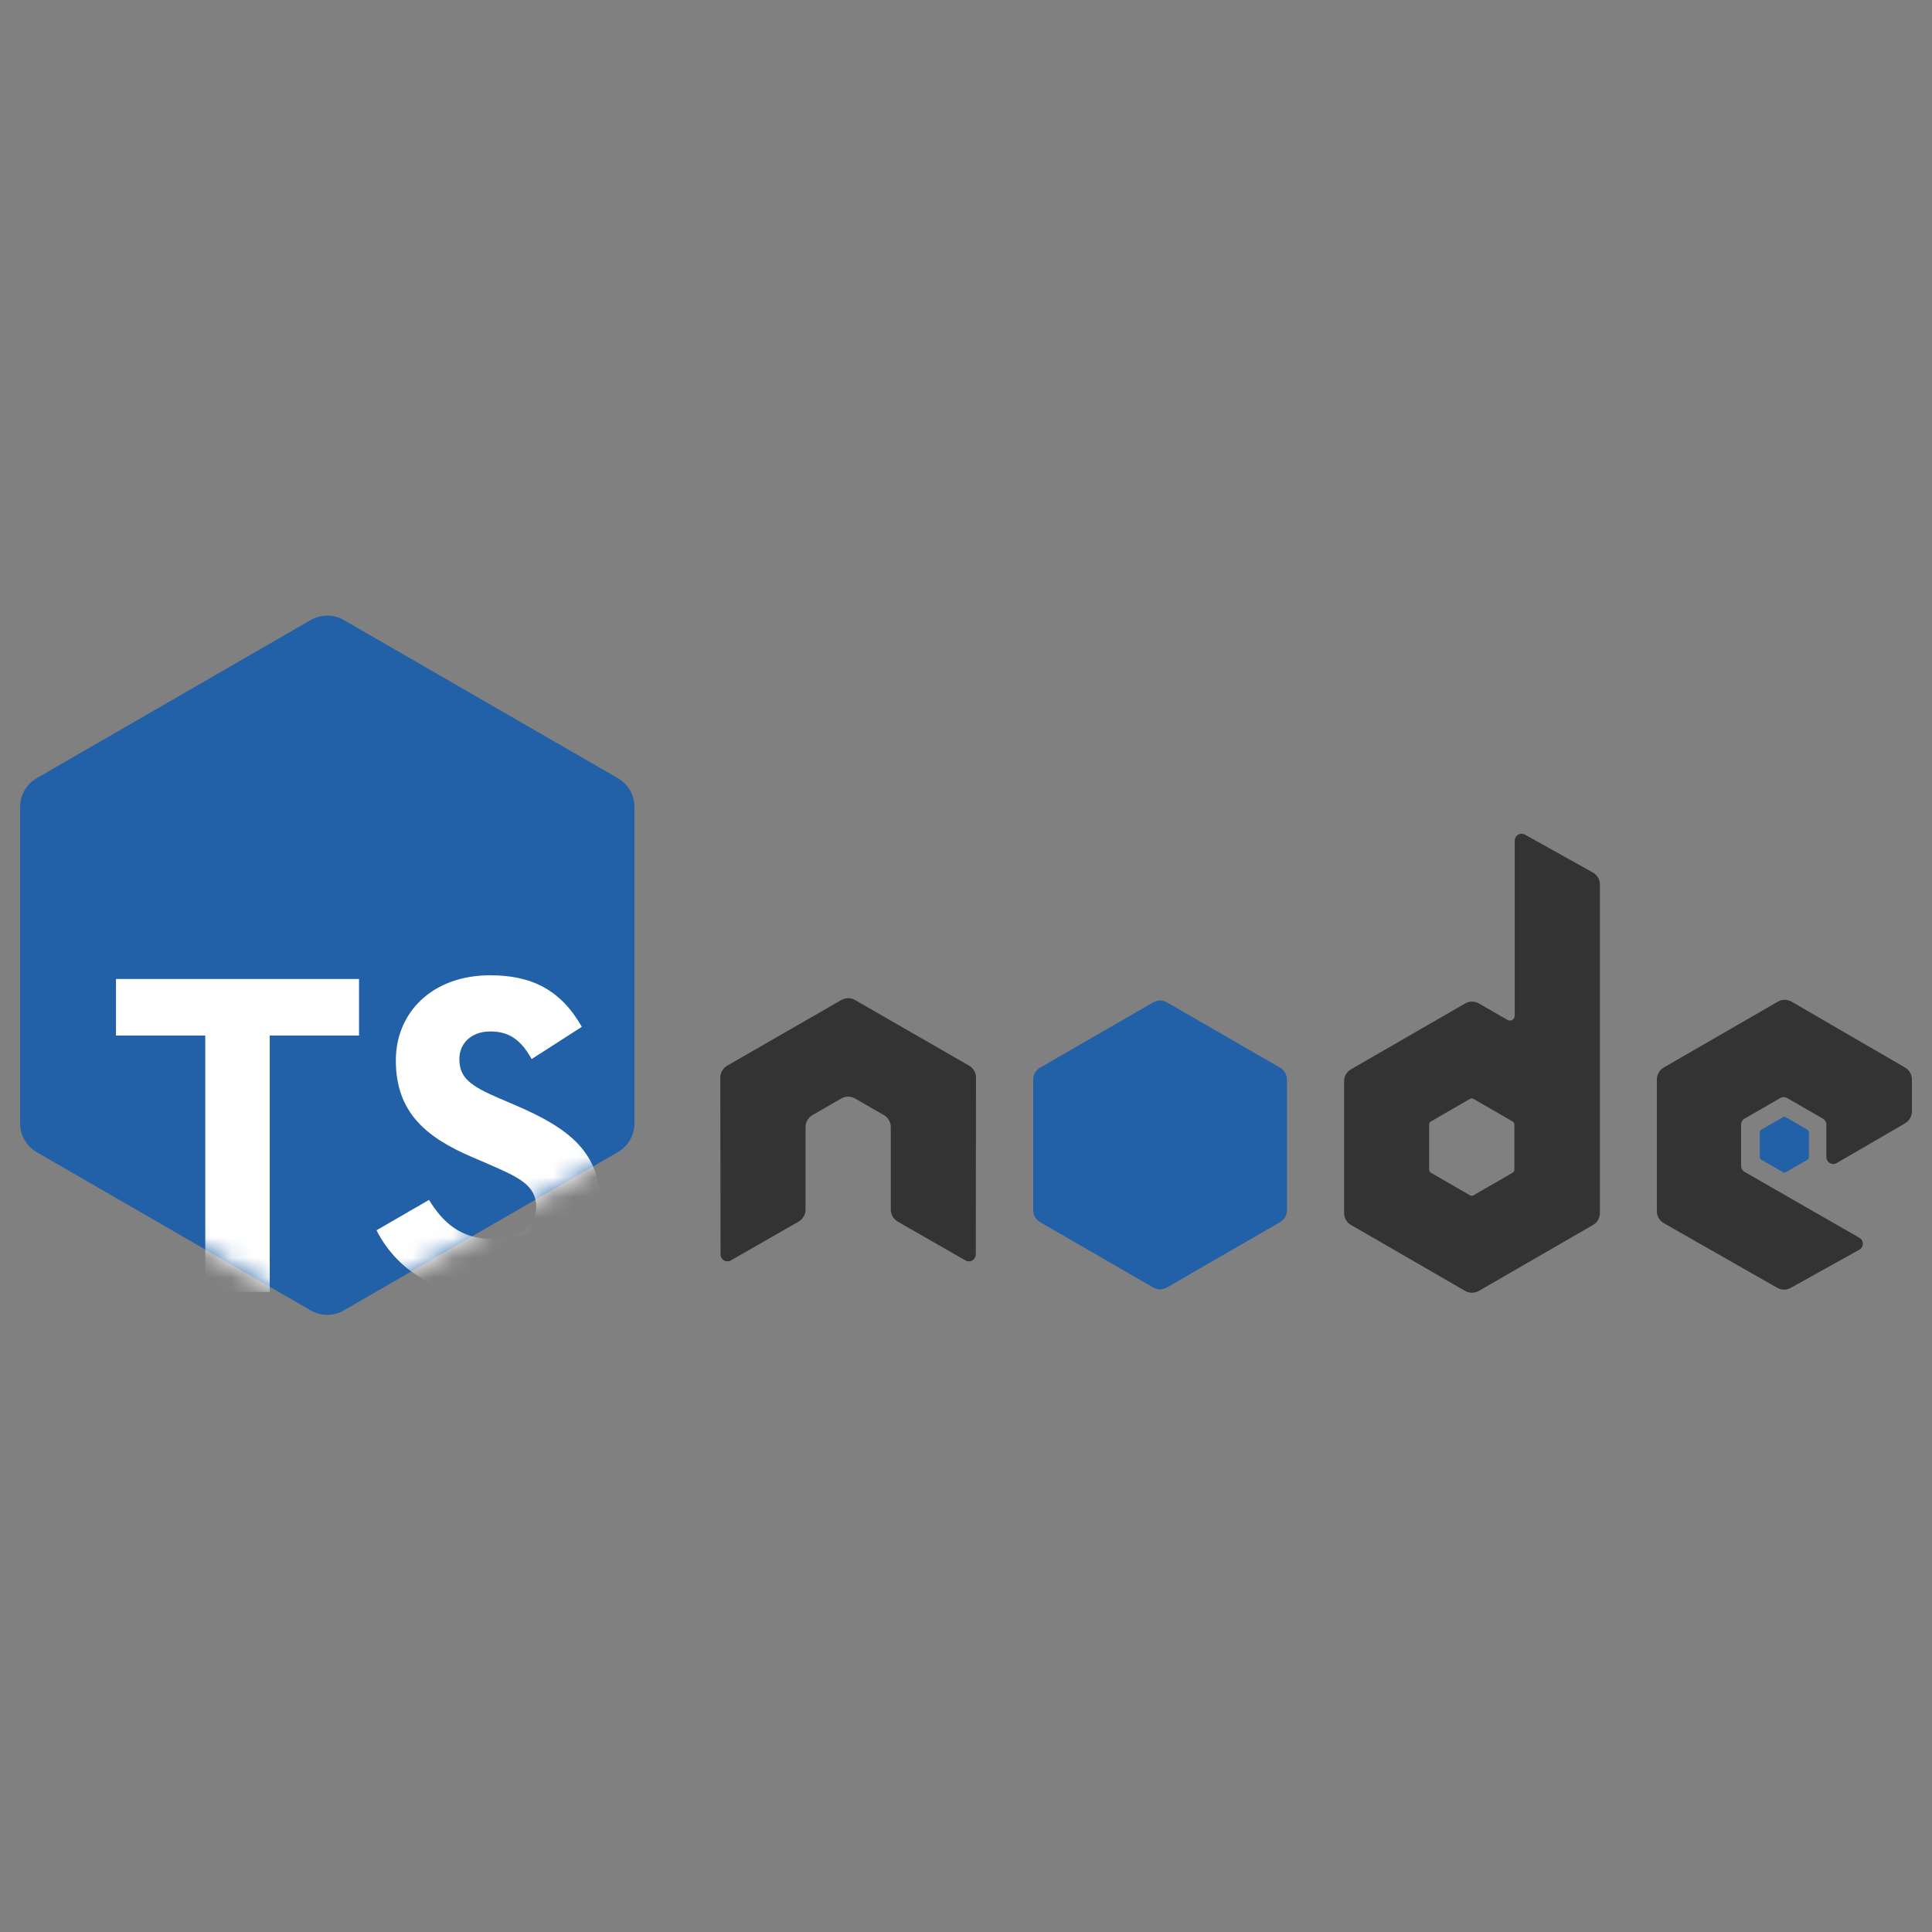
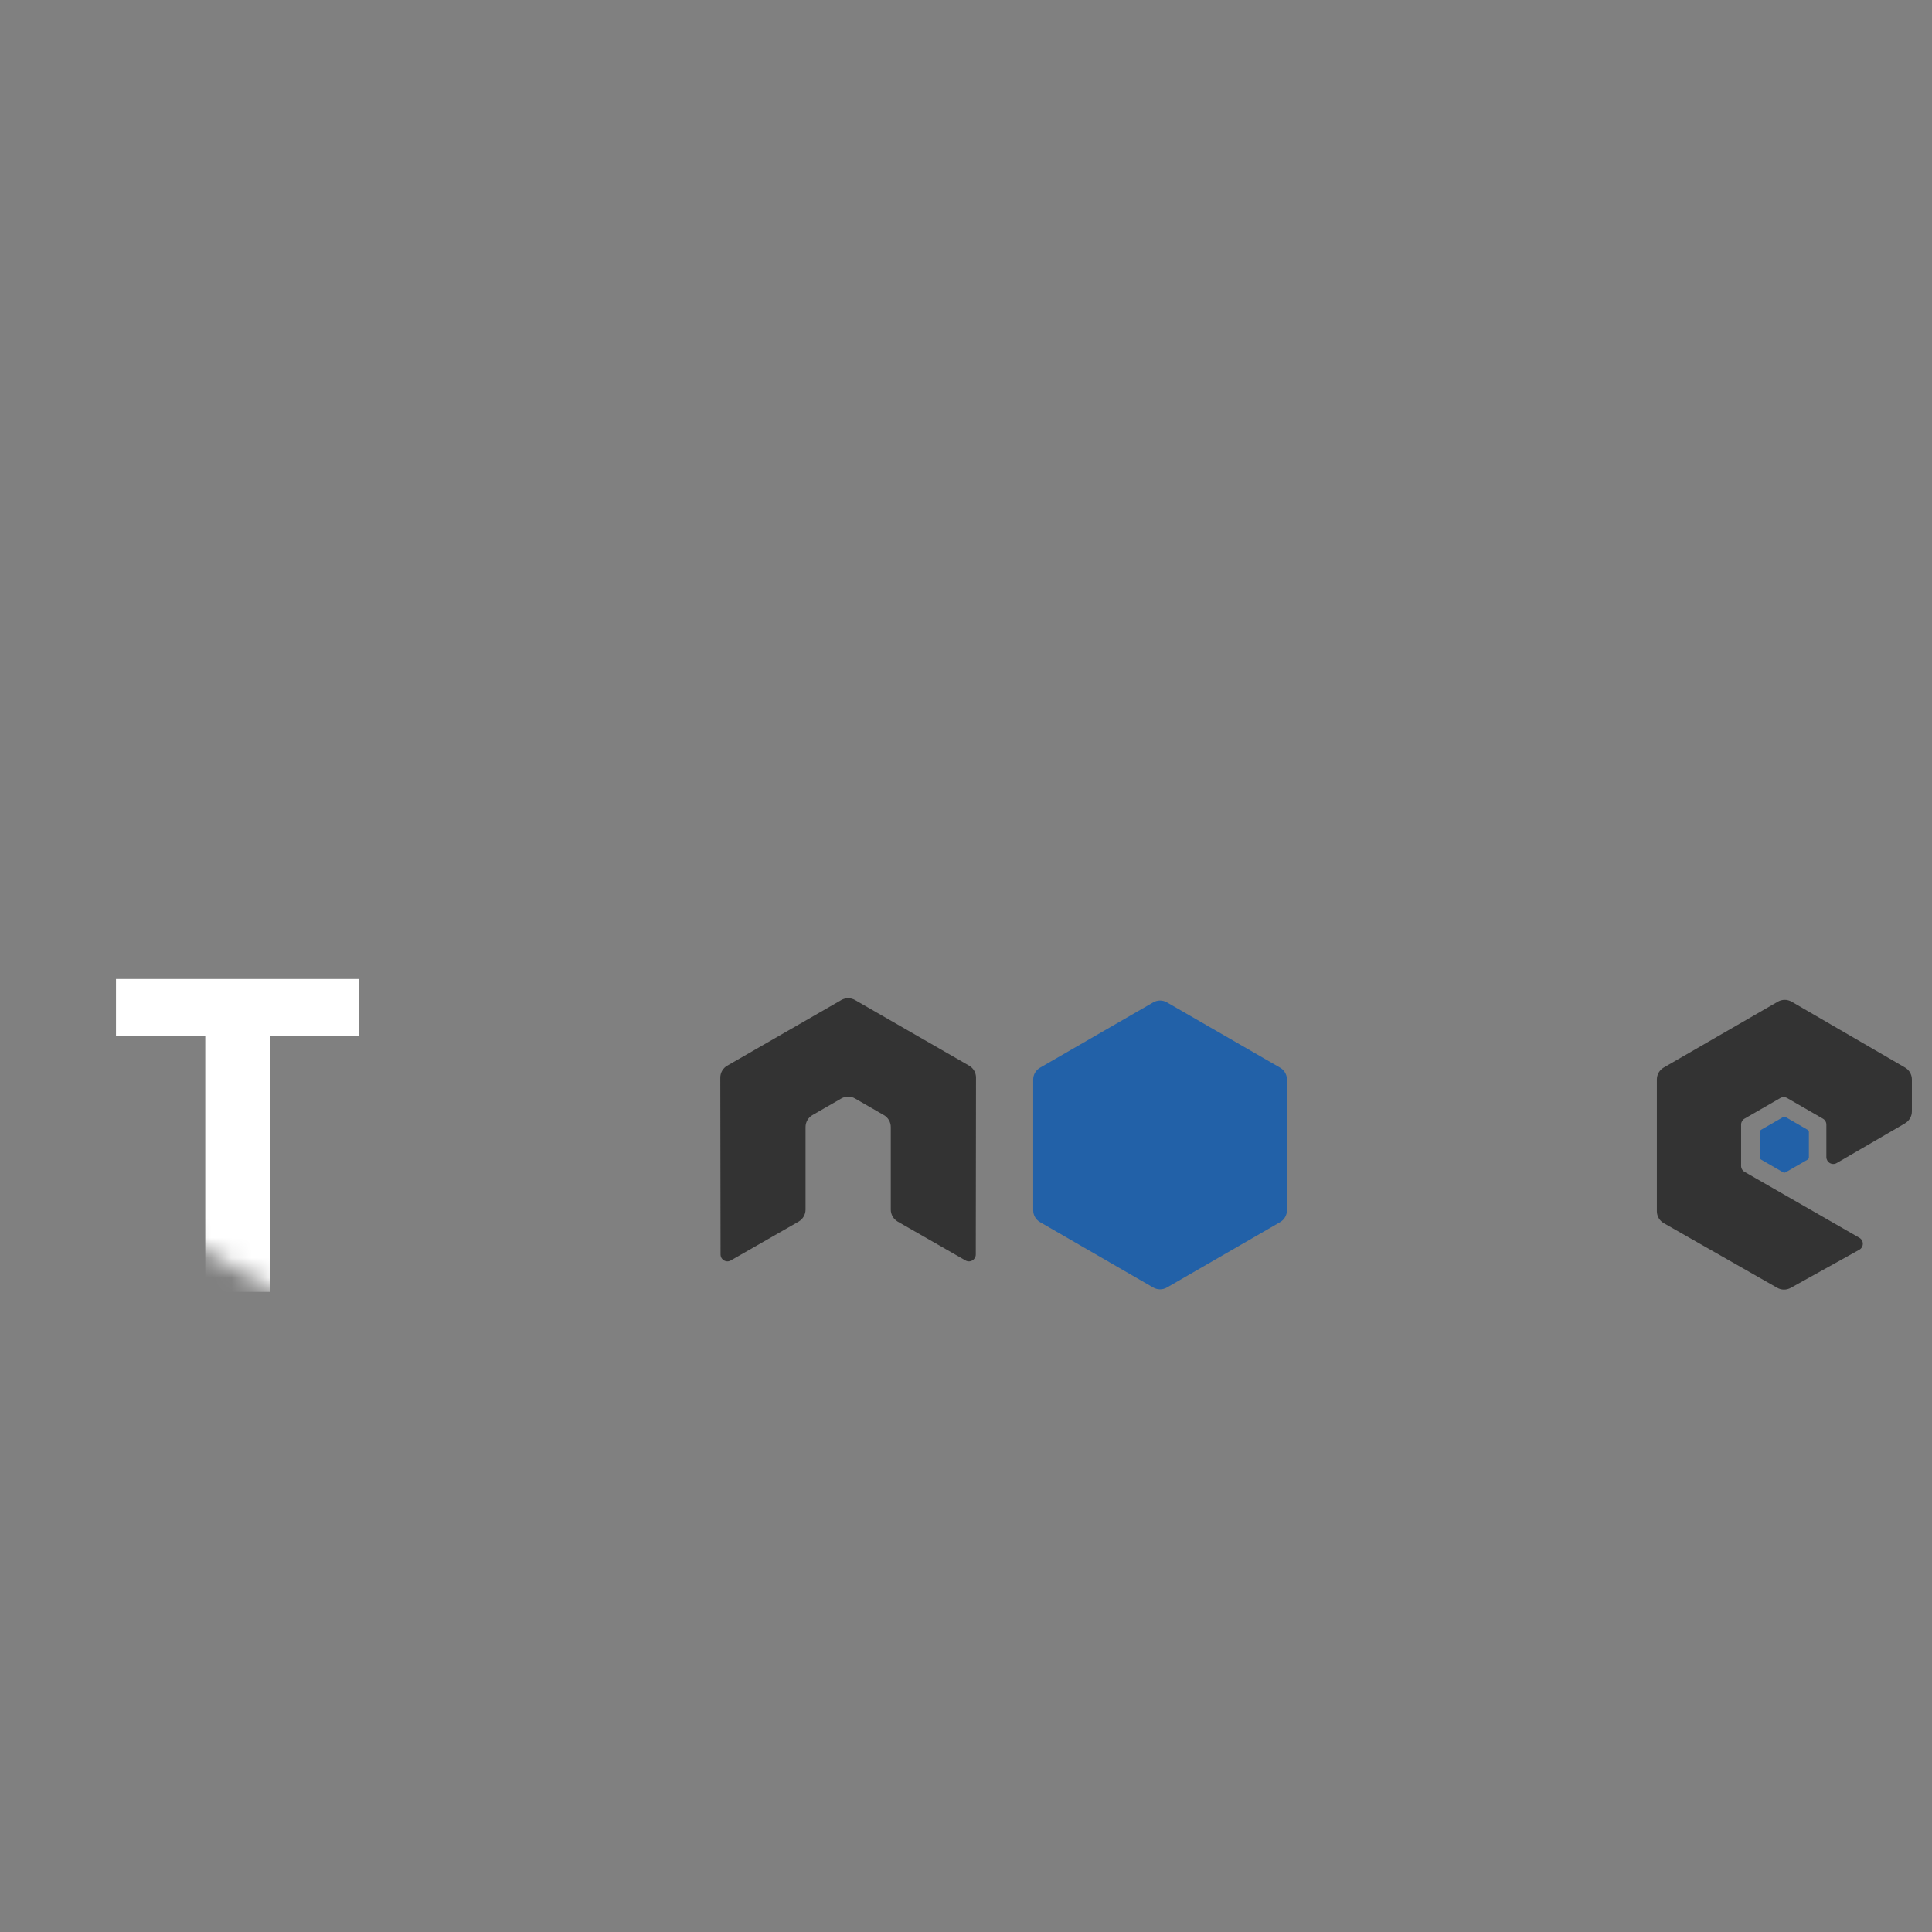
<svg xmlns="http://www.w3.org/2000/svg" fill="none" viewBox="0 0 96 96" id="Tsnode--Streamline-Svg-Logos.svg" height="999" width="999" stroke-width="1">
  <rect x="0" y="0" width="96" height="96" fill="#808080" stroke="none" />
  <desc>Tsnode Streamline Icon: https://streamlinehq.com</desc>
-   <path fill="#2261A8" d="M15.439 30.809 1.823 38.668C1.313 38.962 1 39.505 1 40.093v15.731c0 .588.313 1.131.822 1.425L15.438 65.114c.509.294 1.136.294 1.646 0l13.619-7.866c.509-.294.823-.837.823-1.425V40.093c0-.588-.313-1.131-.823-1.425l-13.619-7.859c-.254-.147-.538-.22-.822-.22-.284 0-.568.073-.822.22Z" />
  <mask id="a" width="31" height="36" x="1" y="30" maskUnits="userSpaceOnUse" style="mask-type:luminance">
    <path fill="#fff" d="M15.439 30.884 1.823 38.744C1.313 39.037 1 39.58 1 40.168v15.731c0 .588.313 1.131.822 1.425l13.616 7.866c.509.294 1.136.294 1.646 0l13.619-7.866c.509-.294.823-.837.823-1.425V40.168c0-.588-.313-1.131-.823-1.425l-13.619-7.859c-.254-.147-.538-.22-.822-.22-.284 0-.568.073-.822.22Z" />
  </mask>
  <g mask="url(#a)">
    <path fill="#fff" d="M10.201 64.197h3.202V51.457h4.437v-2.813H5.763v2.813h4.437v12.74Z" />
  </g>
  <mask id="b" width="31" height="36" x="1" y="30" maskUnits="userSpaceOnUse" style="mask-type:luminance">
    <path fill="#fff" d="M15.439 30.884 1.823 38.744C1.313 39.037 1 39.58 1 40.168v15.731c0 .588.313 1.131.822 1.425l13.616 7.866c.509.294 1.136.294 1.646 0l13.619-7.866c.509-.294.823-.837.823-1.425V40.168c0-.588-.313-1.131-.823-1.425l-13.619-7.859c-.254-.147-.538-.22-.822-.22-.284 0-.568.073-.822.22Z" />
  </mask>
  <g mask="url(#b)">
-     <path fill="#fff" d="M24.541 64.403c3.042 0 5.306-1.578 5.306-4.46 0-2.676-1.532-3.866-4.254-5.032l-.801-.343c-1.372-.595-1.967-.984-1.967-1.944 0-.778.595-1.372 1.533-1.372.915 0 1.51.389 2.059 1.372l2.493-1.601c-1.052-1.853-2.516-2.562-4.552-2.562-2.859 0-4.689 1.83-4.689 4.231 0 2.608 1.533 3.843 3.843 4.826l.801.343c1.464.64 2.333 1.029 2.333 2.127 0 .915-.846 1.578-2.173 1.578-1.578 0-2.47-.824-3.156-1.944l-2.608 1.51c.938 1.853 2.859 3.271 5.833 3.271Z" />
-   </g>
+     </g>
  <path fill="#333" d="M48.498 53.548c0-.246-.13-.473-.342-.595l-5.669-3.262c-.096-.056-.203-.086-.312-.09h-.059c-.108.004-.216.034-.313.09l-5.669 3.262c-.211.122-.343.349-.343.595l.013 8.785c0 .122.063.236.171.296.105.063.235.063.34 0l3.369-1.929c.213-.127.343-.35.343-.594v-4.104c0-.245.13-.471.342-.593l1.434-.826c.107-.062.224-.092.343-.092.117 0 .237.03.34.092l1.434.826c.212.122.342.348.342.593v4.104c0 .244.131.469.343.594l3.368 1.929c.106.063.238.063.343 0 .104-.06.17-.174.17-.296l.011-8.785Z" />
-   <path fill="#333" d="M75.775 41.472c-.106-.059-.236-.058-.341.004-.105.061-.169.174-.169.295v8.7c0 .085-.046.165-.12.208-.074.043-.166.043-.24 0l-1.42-.818c-.212-.122-.472-.122-.684 0l-5.671 3.273c-.212.122-.342.348-.342.593v6.547c0 .245.13.471.342.593l5.671 3.276c.212.122.473.122.685 0l5.672-3.276c.212-.123.342-.348.342-.593V43.953c0-.248-.134-.477-.351-.598l-3.375-1.883Zm-.526 16.651c0 .061-.033.118-.086.148l-1.947 1.123c-.053.03-.118.03-.171 0l-1.947-1.123c-.053-.03-.086-.087-.086-.148v-2.248c0-.061.032-.118.085-.148l1.947-1.125c.053-.031.118-.031.172 0l1.947 1.125c.053.031.085.087.085.148v2.248Z" />
  <path fill="#333" d="M94.66 55.816c.211-.123.341-.348.341-.592v-1.587c0-.244-.13-.47-.341-.592l-5.635-3.272c-.212-.123-.474-.123-.686-.001l-5.669 3.273c-.212.122-.342.348-.342.593v6.546c0 .246.132.473.346.595l5.634 3.211c.208.119.462.12.671.004l3.408-1.894c.108-.06.175-.173.176-.297.001-.123-.065-.238-.172-.299l-5.705-3.275c-.107-.061-.172-.174-.172-.297v-2.051c0-.122.065-.235.171-.296l1.776-1.024c.106-.061.236-.061.342 0l1.776 1.024c.106.061.172.174.172.296v1.614c0 .123.066.236.172.297.106.061.237.061.343-.001l3.396-1.974Z" />
  <path fill="#2261A8" d="M88.598 55.509c.041-.024.091-.024.131 0l1.088.628c.041.024.066.067.066.114v1.257c0 .047-.025.09-.066.114l-1.088.628c-.041.024-.091.024-.131 0l-1.087-.628c-.041-.024-.066-.067-.066-.114v-1.257c0-.047.025-.09.066-.114l1.087-.628Z" />
  <path fill="#2261A8" d="m57.303 49.807-5.624 3.246c-.21.121-.34.345-.34.588v6.497c0 .243.129.467.34.589l5.624 3.249c.21.121.469.121.68 0l5.625-3.249c.21-.122.34-.346.34-.589v-6.497c0-.243-.129-.467-.34-.589l-5.625-3.246c-.105-.061-.222-.091-.34-.091-.117 0-.234.03-.34.091Z" />
</svg>